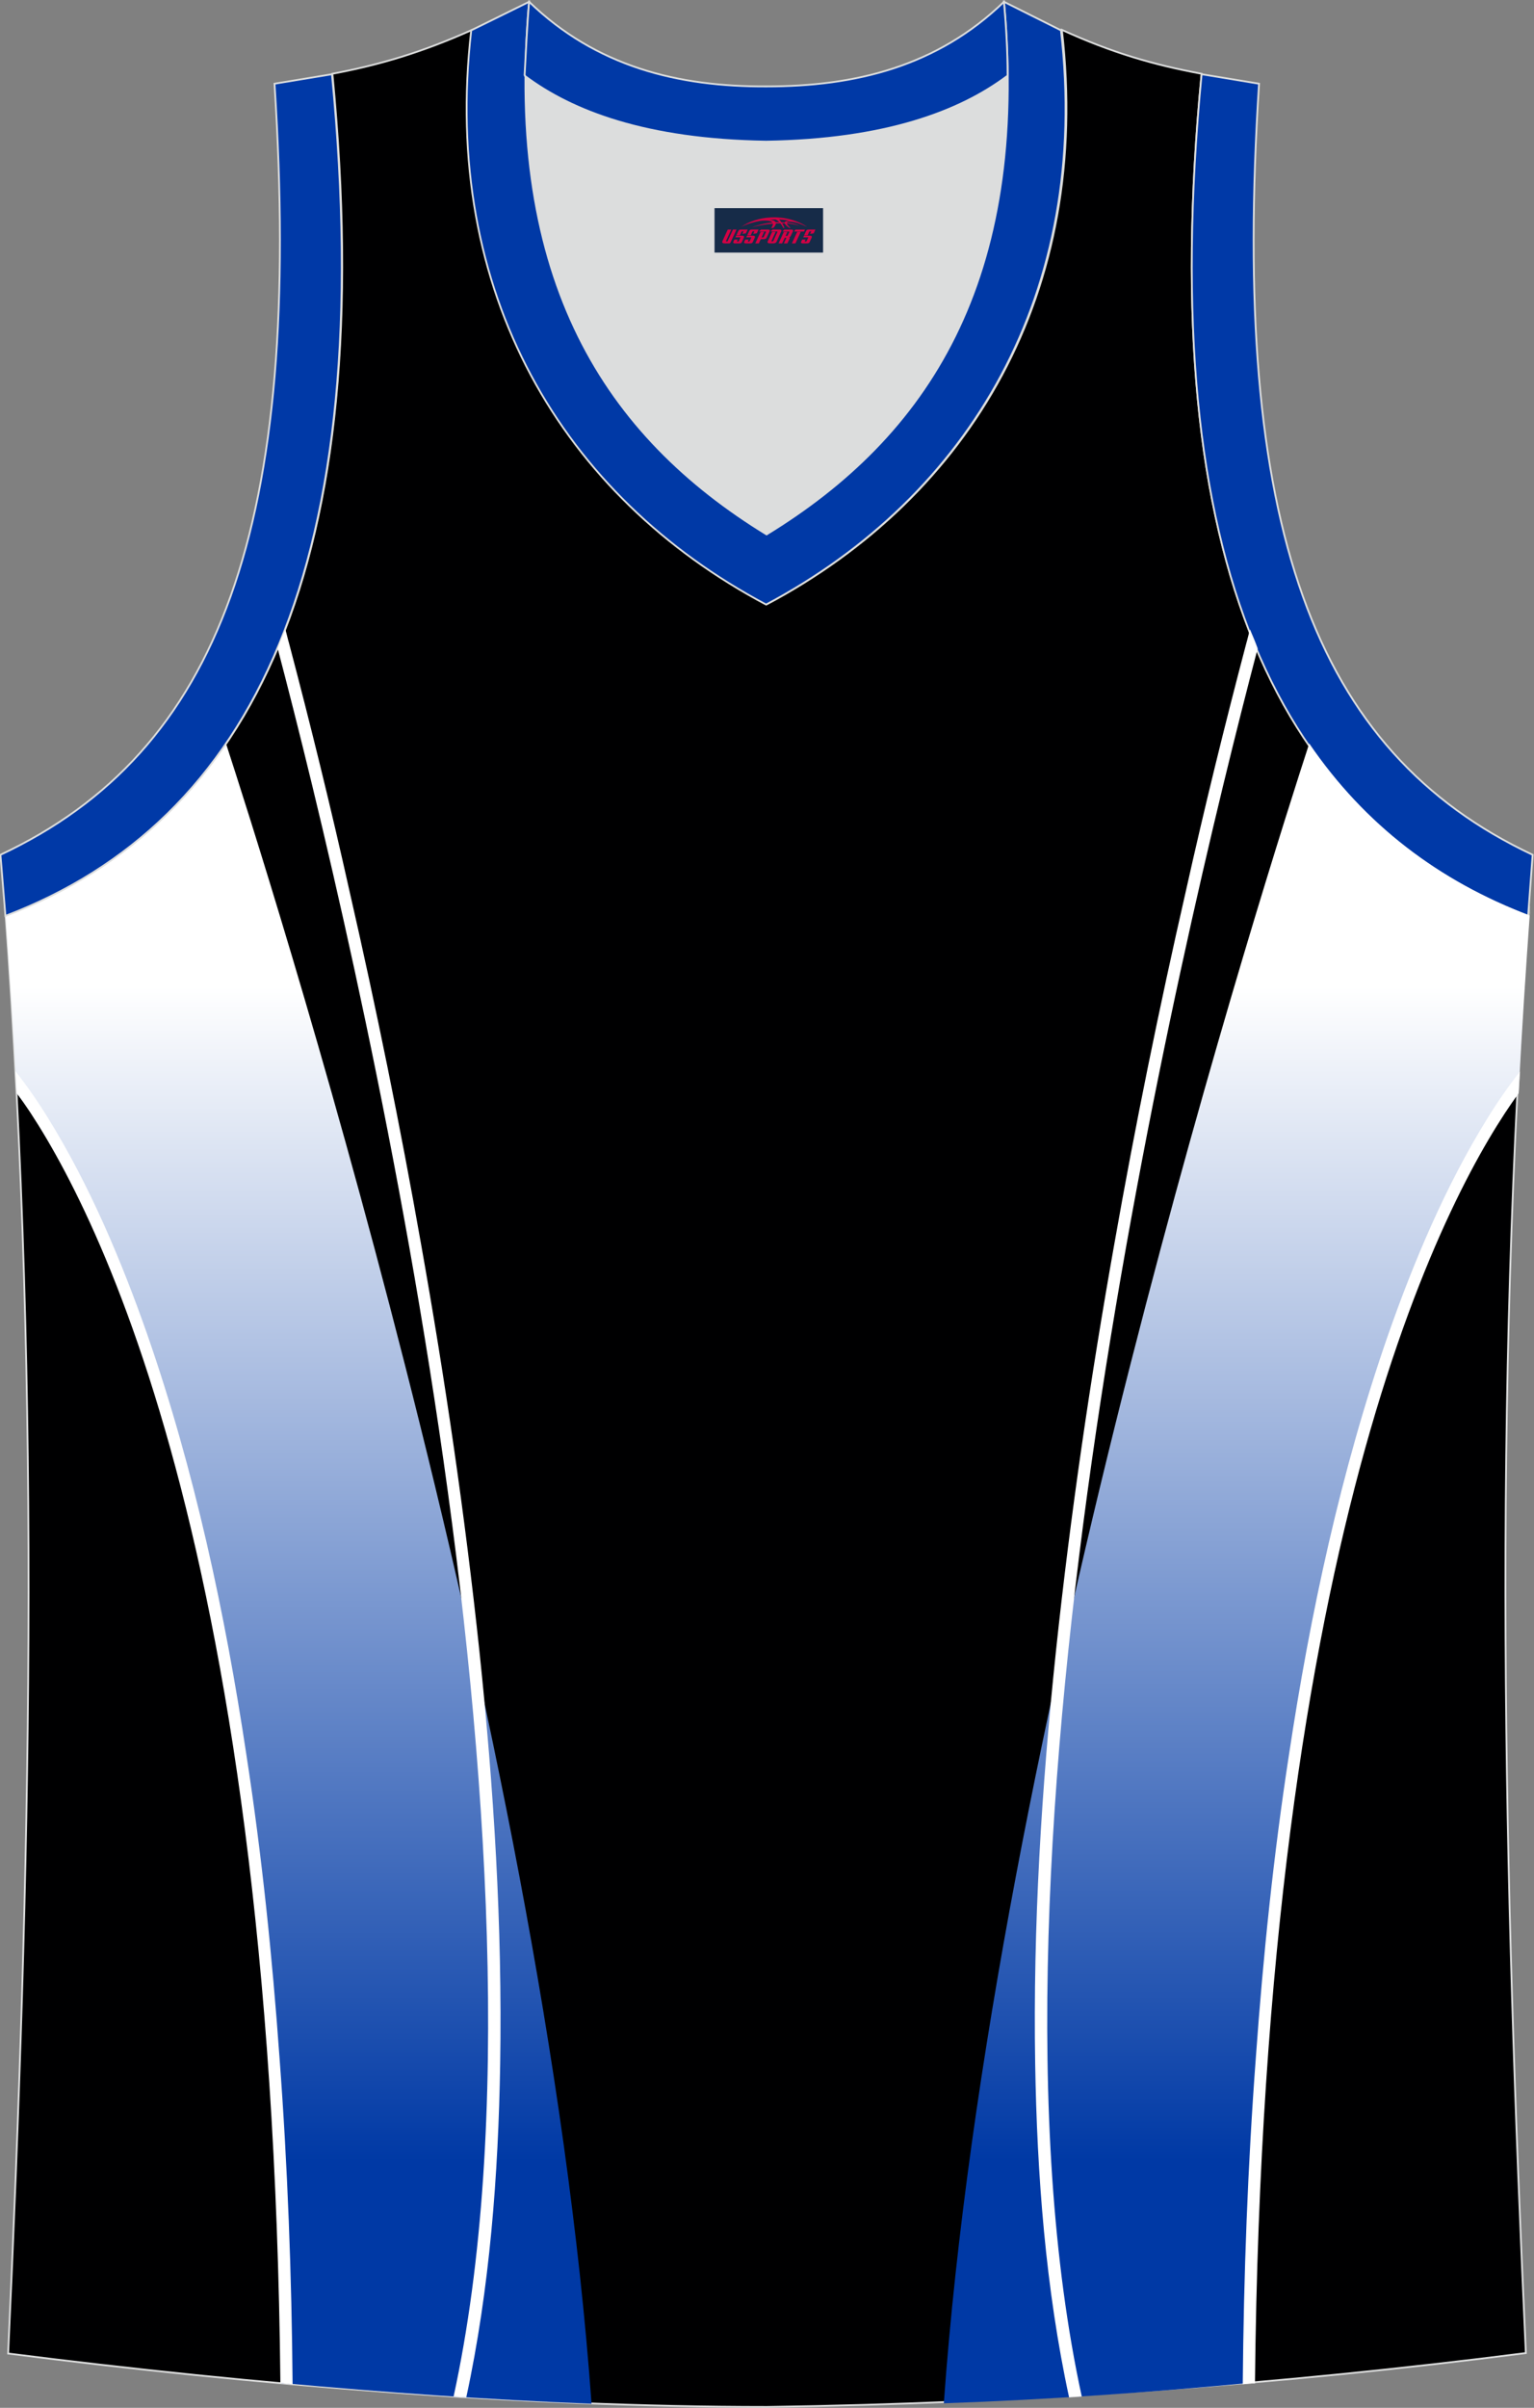
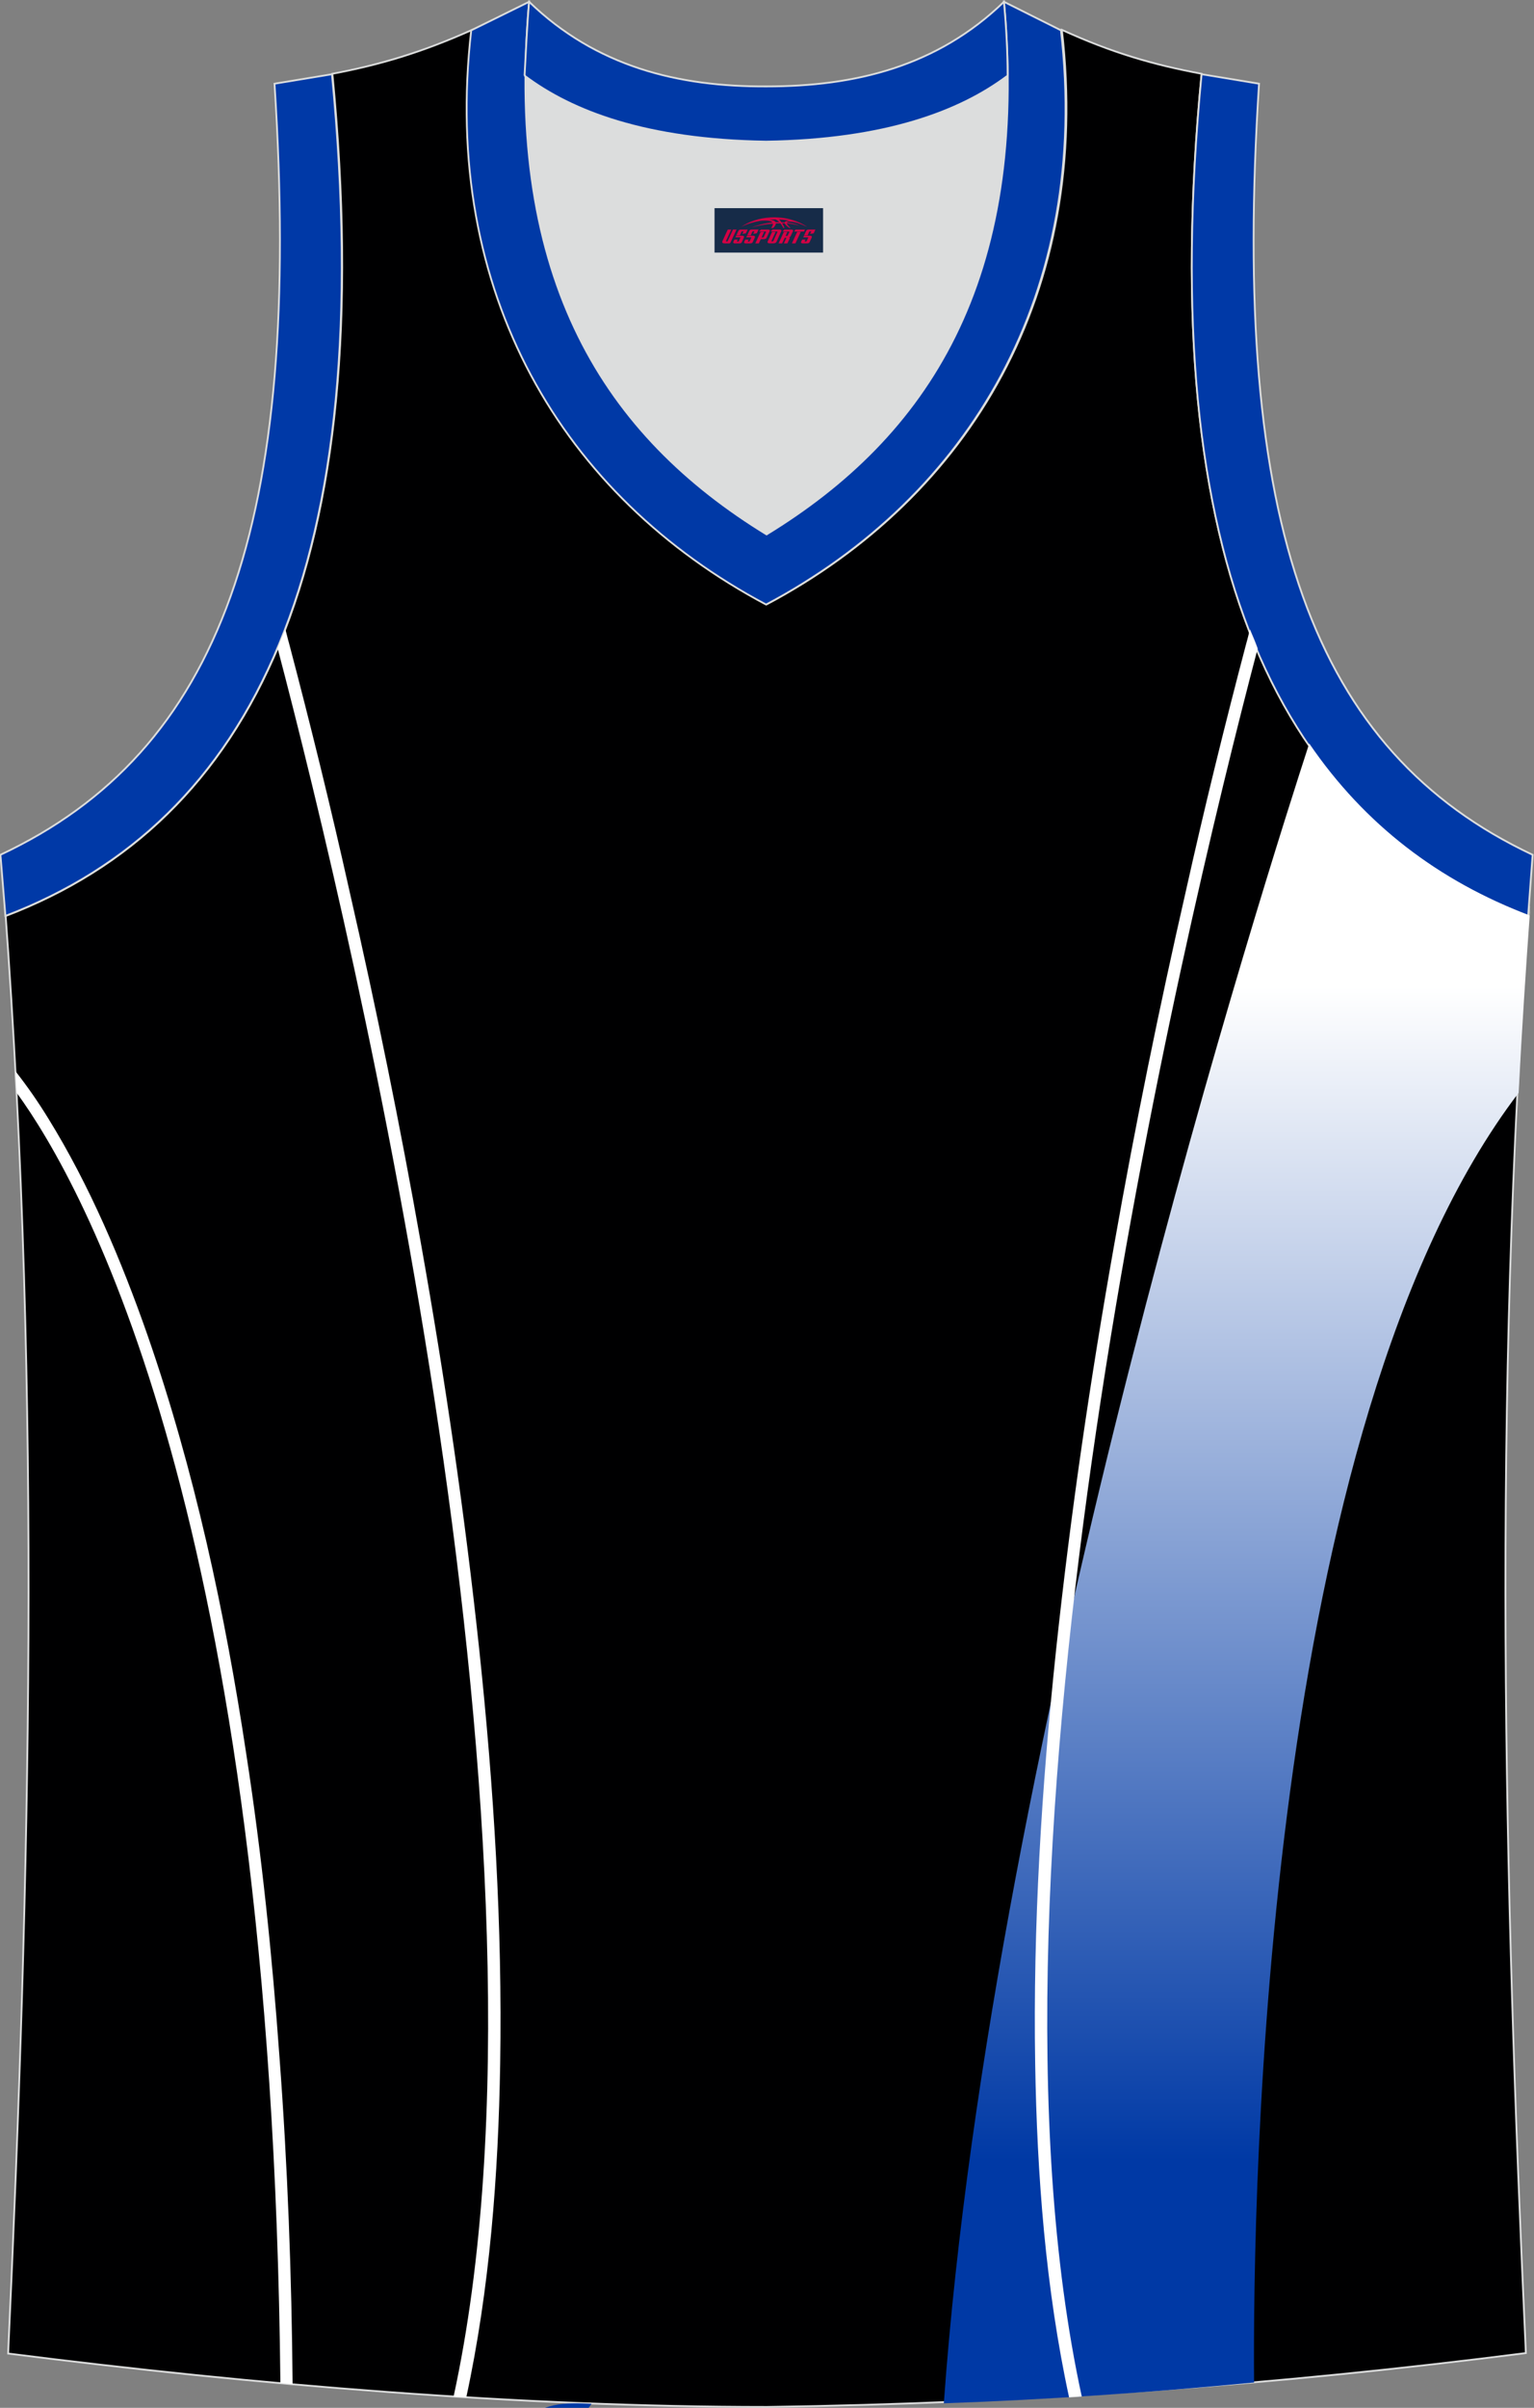
<svg xmlns="http://www.w3.org/2000/svg" version="1.1" id="图层_1" x="0px" y="0px" width="339.2px" height="532.1px" viewBox="0 0 339.2 532.1" enable-background="new 0 0 339.2 532.1" xml:space="preserve">
  <rect x="0" y="0" width="339.2" height="532.1" fill="#808080" stroke="none" />
  <g>
    <path fill="#000001" stroke="#DCDDDD" stroke-width="0.4" stroke-miterlimit="22.926" d="M169.6,531.9L169.6,531.9L169.6,531.9   L169.6,531.9z M169.6,531.9c57.4-0.8,113-4.9,167.8-11.9c-4.8-104.7-7.4-210.2,0.7-319.8l-0.2,2.1c-54.6-20.8-82.7-77.3-72.2-186   l0,0c-10.7-2-19.7-4.6-30.9-9.7c6.7,58-20.2,103-65.2,126.9c-45-23.9-71.9-68.9-65.2-126.9c-11.2,5-20.3,7.7-30.9,9.7l0,0   C84,125.1,55.8,181.6,1.3,202.4l-0.2-2.1c8.1,109.5,5.5,215.1,0.7,319.8C56.1,527,114.9,531.9,169.6,531.9z" />
    <linearGradient id="SVGID_1_" gradientUnits="userSpaceOnUse" x1="150.03" y1="-876.058" x2="150.03" y2="-616.51" gradientTransform="matrix(1 0 0 -1 -84.08 -398.522)">
      <stop offset="0" style="stop-color:#0039A5" />
      <stop offset="1" style="stop-color:#FFFFFF" />
    </linearGradient>
-     <path fill="url(#SVGID_1_)" d="M130.8,531.2C120.2,382.5,58.3,189.9,50,164.4c-12.3,18-28.7,30.4-48.7,38l-0.2-2.1   c1,13.8,1.9,27.6,2.6,41.3c56.4,74,58.8,242.3,58.5,285C85,528.7,108.1,530.3,130.8,531.2z" />
+     <path fill="url(#SVGID_1_)" d="M130.8,531.2c-12.3,18-28.7,30.4-48.7,38l-0.2-2.1   c1,13.8,1.9,27.6,2.6,41.3c56.4,74,58.8,242.3,58.5,285C85,528.7,108.1,530.3,130.8,531.2z" />
    <path fill="#DCDDDD" d="M169.6,31.3c26.5-0.4,42.9-6.7,53.3-14.5c0-0.1,0-0.1,0-0.2c0.5,51.7-21.1,81.8-53.4,101.4   c-32.2-19.7-53.8-49.8-53.4-101.4c0,0.1,0,0.1,0,0.2C126.6,24.6,143.1,30.9,169.6,31.3z" />
    <path fill="#0039A7" stroke="#DCDDDD" stroke-width="0.4" stroke-miterlimit="22.926" d="M1.2,202.4c54.6-20.8,82.7-77.3,72.2-186   l-12.7,2.1c6.3,97.7-12,147.6-60.6,170.4L1.2,202.4z" />
    <path fill="#0039A6" stroke="#DCDDDD" stroke-width="0.4" stroke-miterlimit="22.926" d="M117,0.4c-5.5,61.8,17.1,96,52.5,117.7   C205,96.4,227.6,62.2,222,0.4l12.6,6.3c6.7,58-20.2,103-65.2,126.9c-45-23.9-71.9-68.9-65.2-126.9L117,0.4z" />
    <path fill="#0039A7" stroke="#DCDDDD" stroke-width="0.4" stroke-miterlimit="22.926" d="M337.9,202.4   c-54.6-20.8-82.7-77.3-72.2-186l12.7,2.1c-6.3,97.7,12,147.6,60.5,170.4L337.9,202.4z" />
    <path fill="#FFFFFF" d="M64.7,526.9c-0.2-24.1-1.1-48.3-2.9-72.3c-1.6-22.3-3.9-44.6-7.3-66.7c-4.7-31.3-11.5-63-21.9-92.9   c-5.7-16.3-12.8-33.1-21.9-47.8c-2.2-3.6-4.7-7.2-7.3-10.5l0,0c0.1,1.6,0.2,3.2,0.3,4.8c14.7,20.2,56.4,94.2,58.3,285.1   C62.8,526.7,63.8,526.8,64.7,526.9z" />
    <path fill="#FFFFFF" d="M63.1,139.1c0.3,1,0.5,2,0.8,3c4.8,18.2,9.3,36.5,13.4,54.9c5.9,25.8,11.2,51.8,15.8,77.9   c5.3,29.8,9.7,59.8,12.9,89.9c3.2,30.3,5.1,60.9,4.6,91.3c-0.4,24.4-2.3,49.7-7.5,73.7c-0.9-0.1-1.8-0.1-2.8-0.2   c26.1-119.9-21.7-320.9-38.9-386.3C61.9,141.9,62.5,140.5,63.1,139.1z" />
    <linearGradient id="SVGID_2_" gradientUnits="userSpaceOnUse" x1="357.63" y1="-876.017" x2="357.63" y2="-616.467" gradientTransform="matrix(1 0 0 -1 -84.08 -398.522)">
      <stop offset="0" style="stop-color:#0039A5" />
      <stop offset="1" style="stop-color:#FFFFFF" />
    </linearGradient>
    <path fill="url(#SVGID_2_)" d="M208.7,531.1c10.6-148.7,72.5-341.3,80.8-366.8c12.3,18,28.7,30.4,48.7,38l0.2-2.1   c-1,13.8-1.9,27.6-2.6,41.3c-56.4,74-58.8,242.3-58.5,285C254.5,528.7,231.4,530.3,208.7,531.1z" />
-     <path fill="#FFFFFF" d="M274.8,526.9c0.2-24.1,1.1-48.3,2.9-72.3c1.6-22.3,3.9-44.6,7.3-66.7c4.7-31.2,11.5-62.9,21.9-92.8   c5.7-16.3,12.8-33.1,21.9-47.8c2.2-3.6,4.7-7.2,7.3-10.5l0,0c-0.1,1.6-0.2,3.2-0.3,4.8c-14.7,20.2-56.4,94.2-58.3,285.1   C276.6,526.7,275.7,526.8,274.8,526.9z" />
    <path fill="#FFFFFF" d="M276.4,139.1c-0.3,1-0.5,2-0.8,3c-4.8,18.2-9.3,36.5-13.4,54.9c-5.9,25.8-11.2,51.8-15.8,77.9   c-5.3,29.8-9.7,59.8-12.9,89.9c-3.2,30.3-5.1,60.9-4.6,91.3c0.4,24.4,2.3,49.7,7.5,73.7c0.9-0.1,1.8-0.1,2.8-0.2   c-26.1-119.9,21.7-320.9,38.9-386.3C277.6,141.9,277,140.5,276.4,139.1z" />
    <path fill="#0039A6" stroke="#DCDDDD" stroke-width="0.4" stroke-miterlimit="22.926" d="M117,0.4c14.8,14.3,32.9,18.8,52.5,18.7   c19.6,0,37.7-4.4,52.5-18.7c0.5,5.6,0.8,11,0.8,16.2c0,0.1,0,0.1-0.1,0.2c-10.4,7.8-26.9,14.1-53.3,14.5   c-26.5-0.4-42.9-6.7-53.3-14.5c0-0.1,0-0.1-0.1-0.2C116.3,11.5,116.5,6.1,117,0.4z" />
  </g>
  <g id="tag_logo">
    <rect y="46" fill="#162B48" width="24" height="9.818" x="158" />
    <g>
      <path fill="#D30044" d="M173.96,49.19l0.005-0.011c0.131-0.311,1.085-0.262,2.351,0.071c0.715,0.24,1.44,0.54,2.193,0.9    c-0.218-0.147-0.447-0.289-0.682-0.42l0.011,0.005l-0.011-0.005c-1.478-0.845-3.218-1.418-5.1-1.62    c-1.282-0.115-1.658-0.082-2.411-0.055c-2.449,0.142-4.68,0.905-6.458,2.095c1.26-0.638,2.722-1.075,4.195-1.336    c1.467-0.18,2.476-0.033,2.771,0.344c-1.691,0.175-3.469,0.633-4.555,1.075c1.156-0.338,2.967-0.665,4.647-0.813    c0.016,0.251-0.115,0.567-0.415,0.96h0.475c0.376-0.382,0.584-0.725,0.595-1.004c0.333-0.022,0.66-0.033,0.971-0.033    C172.79,49.63,173,49.98,173.2,50.37h0.262c-0.125-0.344-0.295-0.687-0.518-1.036c0.207,0,0.393,0.005,0.567,0.011    c0.104,0.267,0.496,0.66,1.058,1.025h0.245c-0.442-0.365-0.753-0.753-0.835-1.004c1.047,0.065,1.696,0.224,2.885,0.513    C175.78,49.45,175.04,49.28,173.96,49.19z M171.52,49.1c-0.164-0.295-0.655-0.485-1.402-0.551    c0.464-0.033,0.922-0.055,1.364-0.055c0.311,0.147,0.589,0.344,0.84,0.589C172.06,49.08,171.79,49.09,171.52,49.1z M173.5,49.15c-0.224-0.016-0.458-0.027-0.715-0.044c-0.147-0.202-0.311-0.398-0.502-0.6c0.082,0,0.164,0.005,0.24,0.011    c0.72,0.033,1.429,0.125,2.138,0.273C173.99,48.75,173.61,48.91,173.5,49.15z" />
      <path fill="#D30044" d="M160.92,50.73L159.75,53.28C159.57,53.65,159.84,53.79,160.32,53.79l0.873,0.005    c0.115,0,0.251-0.049,0.327-0.175l1.342-2.891H162.08L160.86,53.36H160.69c-0.147,0-0.185-0.033-0.147-0.125l1.156-2.504H160.92L160.92,50.73z M162.78,52.08h1.271c0.36,0,0.584,0.125,0.442,0.425L164.02,53.54C163.92,53.76,163.65,53.79,163.42,53.79H162.5c-0.267,0-0.442-0.136-0.349-0.333l0.235-0.513h0.742L162.95,53.32C162.93,53.37,162.97,53.38,163.03,53.38h0.18    c0.082,0,0.125-0.016,0.147-0.071l0.376-0.813c0.011-0.022,0.011-0.044-0.055-0.044H162.61L162.78,52.08L162.78,52.08z M163.6,52.01h-0.78l0.475-1.025c0.098-0.218,0.338-0.256,0.578-0.256H165.32L164.93,51.57L164.15,51.69l0.262-0.562H164.12c-0.082,0-0.12,0.016-0.147,0.071L163.6,52.01L163.6,52.01z M165.19,52.08L165.02,52.45h1.069c0.06,0,0.06,0.016,0.049,0.044    L165.76,53.31C165.74,53.36,165.7,53.38,165.62,53.38H165.44c-0.055,0-0.104-0.011-0.082-0.06l0.175-0.376H164.79L164.56,53.46C164.46,53.65,164.64,53.79,164.91,53.79h0.916c0.24,0,0.502-0.033,0.605-0.251l0.475-1.031c0.142-0.3-0.082-0.425-0.442-0.425H165.19L165.19,52.08z M166,52.01l0.371-0.818c0.022-0.055,0.06-0.071,0.147-0.071h0.295L166.55,51.68l0.791-0.115l0.387-0.845H166.28c-0.24,0-0.48,0.038-0.578,0.256L165.23,52.01L166,52.01L166,52.01z M168.4,52.47h0.278c0.087,0,0.153-0.022,0.202-0.115    l0.496-1.075c0.033-0.076-0.011-0.12-0.125-0.12H167.85l0.431-0.431h1.522c0.355,0,0.485,0.153,0.393,0.355l-0.676,1.445    c-0.06,0.125-0.175,0.333-0.644,0.327l-0.649-0.005L167.79,53.79H167.01l1.178-2.558h0.785L168.4,52.47L168.4,52.47z     M170.99,53.28c-0.022,0.049-0.06,0.076-0.142,0.076h-0.191c-0.082,0-0.109-0.027-0.082-0.076l0.944-2.051h-0.785l-0.987,2.138    c-0.125,0.273,0.115,0.415,0.453,0.415h0.72c0.327,0,0.649-0.071,0.769-0.322l1.085-2.384c0.093-0.202-0.06-0.355-0.415-0.355    h-1.533l-0.431,0.431h1.38c0.115,0,0.164,0.033,0.131,0.104L170.99,53.28L170.99,53.28z M173.71,52.15h0.278    c0.087,0,0.158-0.022,0.202-0.115l0.344-0.753c0.033-0.076-0.011-0.12-0.125-0.12h-1.402l0.425-0.431h1.527    c0.355,0,0.485,0.153,0.393,0.355l-0.529,1.124c-0.044,0.093-0.147,0.18-0.393,0.18c0.224,0.011,0.256,0.158,0.175,0.327    l-0.496,1.075h-0.785l0.54-1.167c0.022-0.055-0.005-0.087-0.104-0.087h-0.235L172.94,53.79h-0.785l1.178-2.558h0.785L173.71,52.15L173.71,52.15z M176.28,51.24L175.1,53.79h0.785l1.184-2.558H176.28L176.28,51.24z M177.79,51.17l0.202-0.431h-2.1l-0.295,0.431    H177.79L177.79,51.17z M177.77,52.08h1.271c0.36,0,0.584,0.125,0.442,0.425l-0.475,1.031c-0.104,0.218-0.371,0.251-0.605,0.251    h-0.916c-0.267,0-0.442-0.136-0.349-0.333l0.235-0.513h0.742L177.94,53.32c-0.022,0.049,0.022,0.06,0.082,0.06h0.18    c0.082,0,0.125-0.016,0.147-0.071l0.376-0.813c0.011-0.022,0.011-0.044-0.049-0.044h-1.069L177.77,52.08L177.77,52.08z     M178.58,52.01H177.8l0.475-1.025c0.098-0.218,0.338-0.256,0.578-0.256h1.451l-0.387,0.845l-0.791,0.115l0.262-0.562h-0.295    c-0.082,0-0.12,0.016-0.147,0.071L178.58,52.01z" />
    </g>
  </g>
</svg>